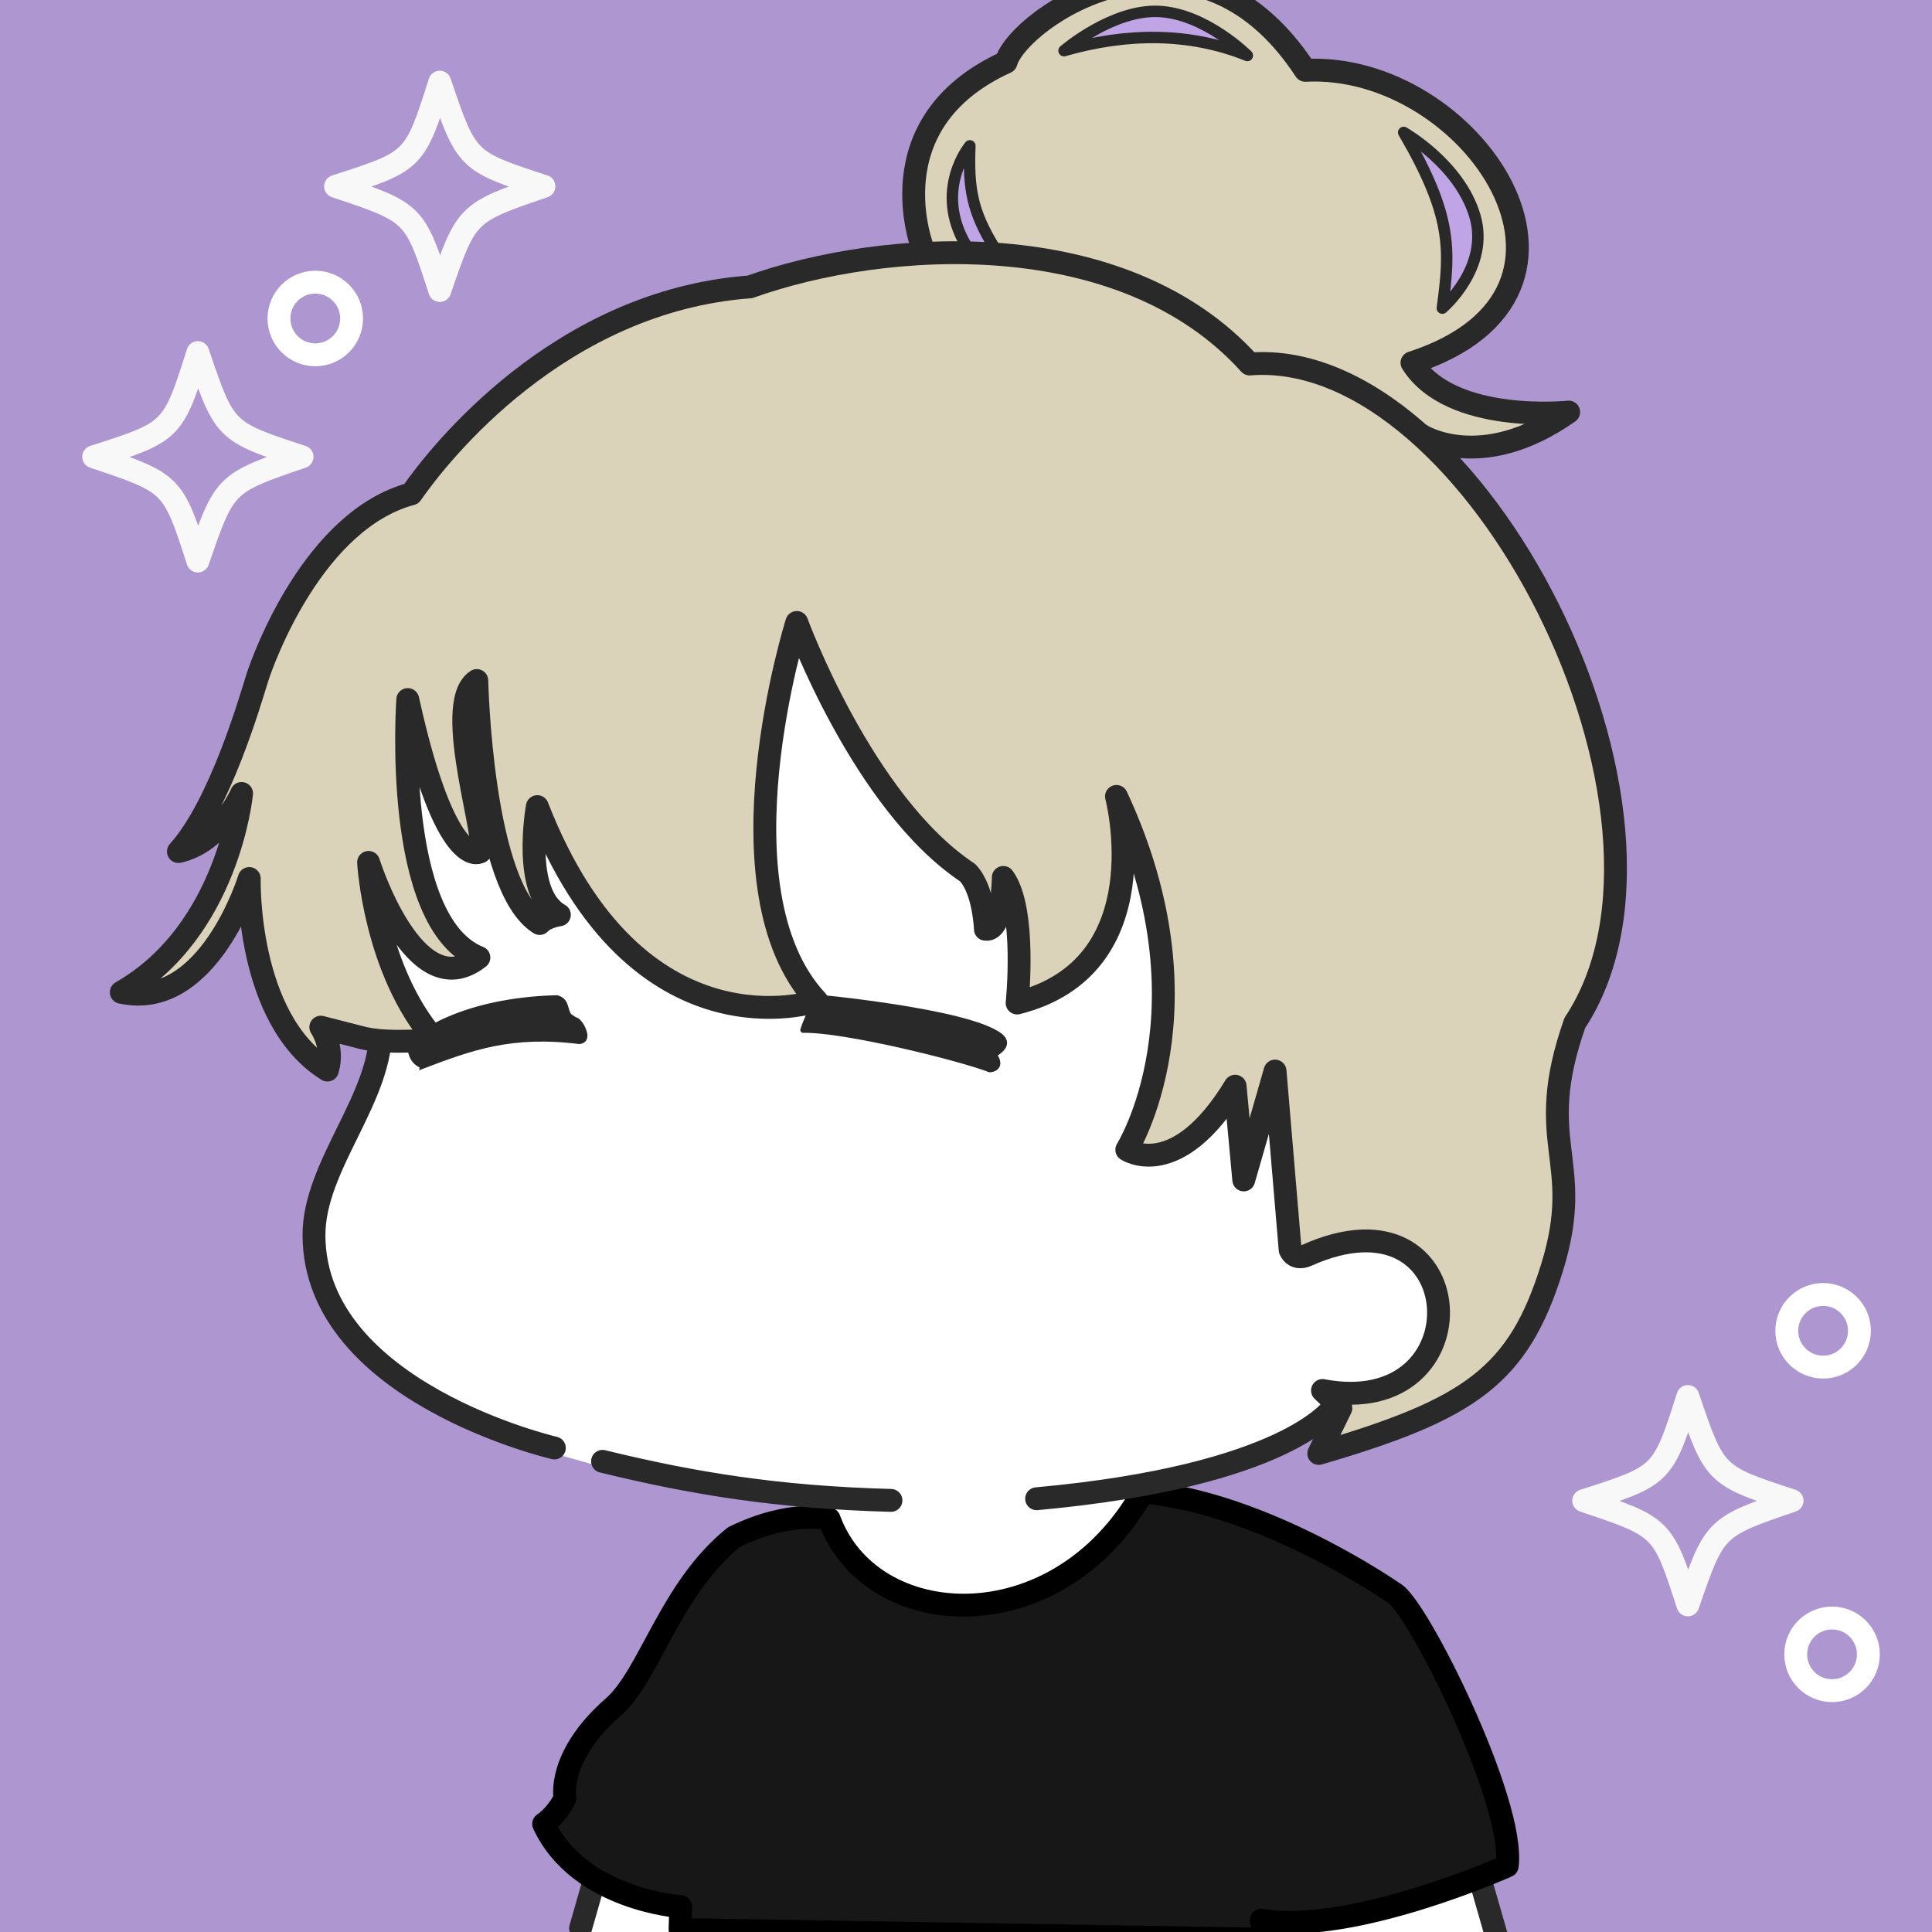
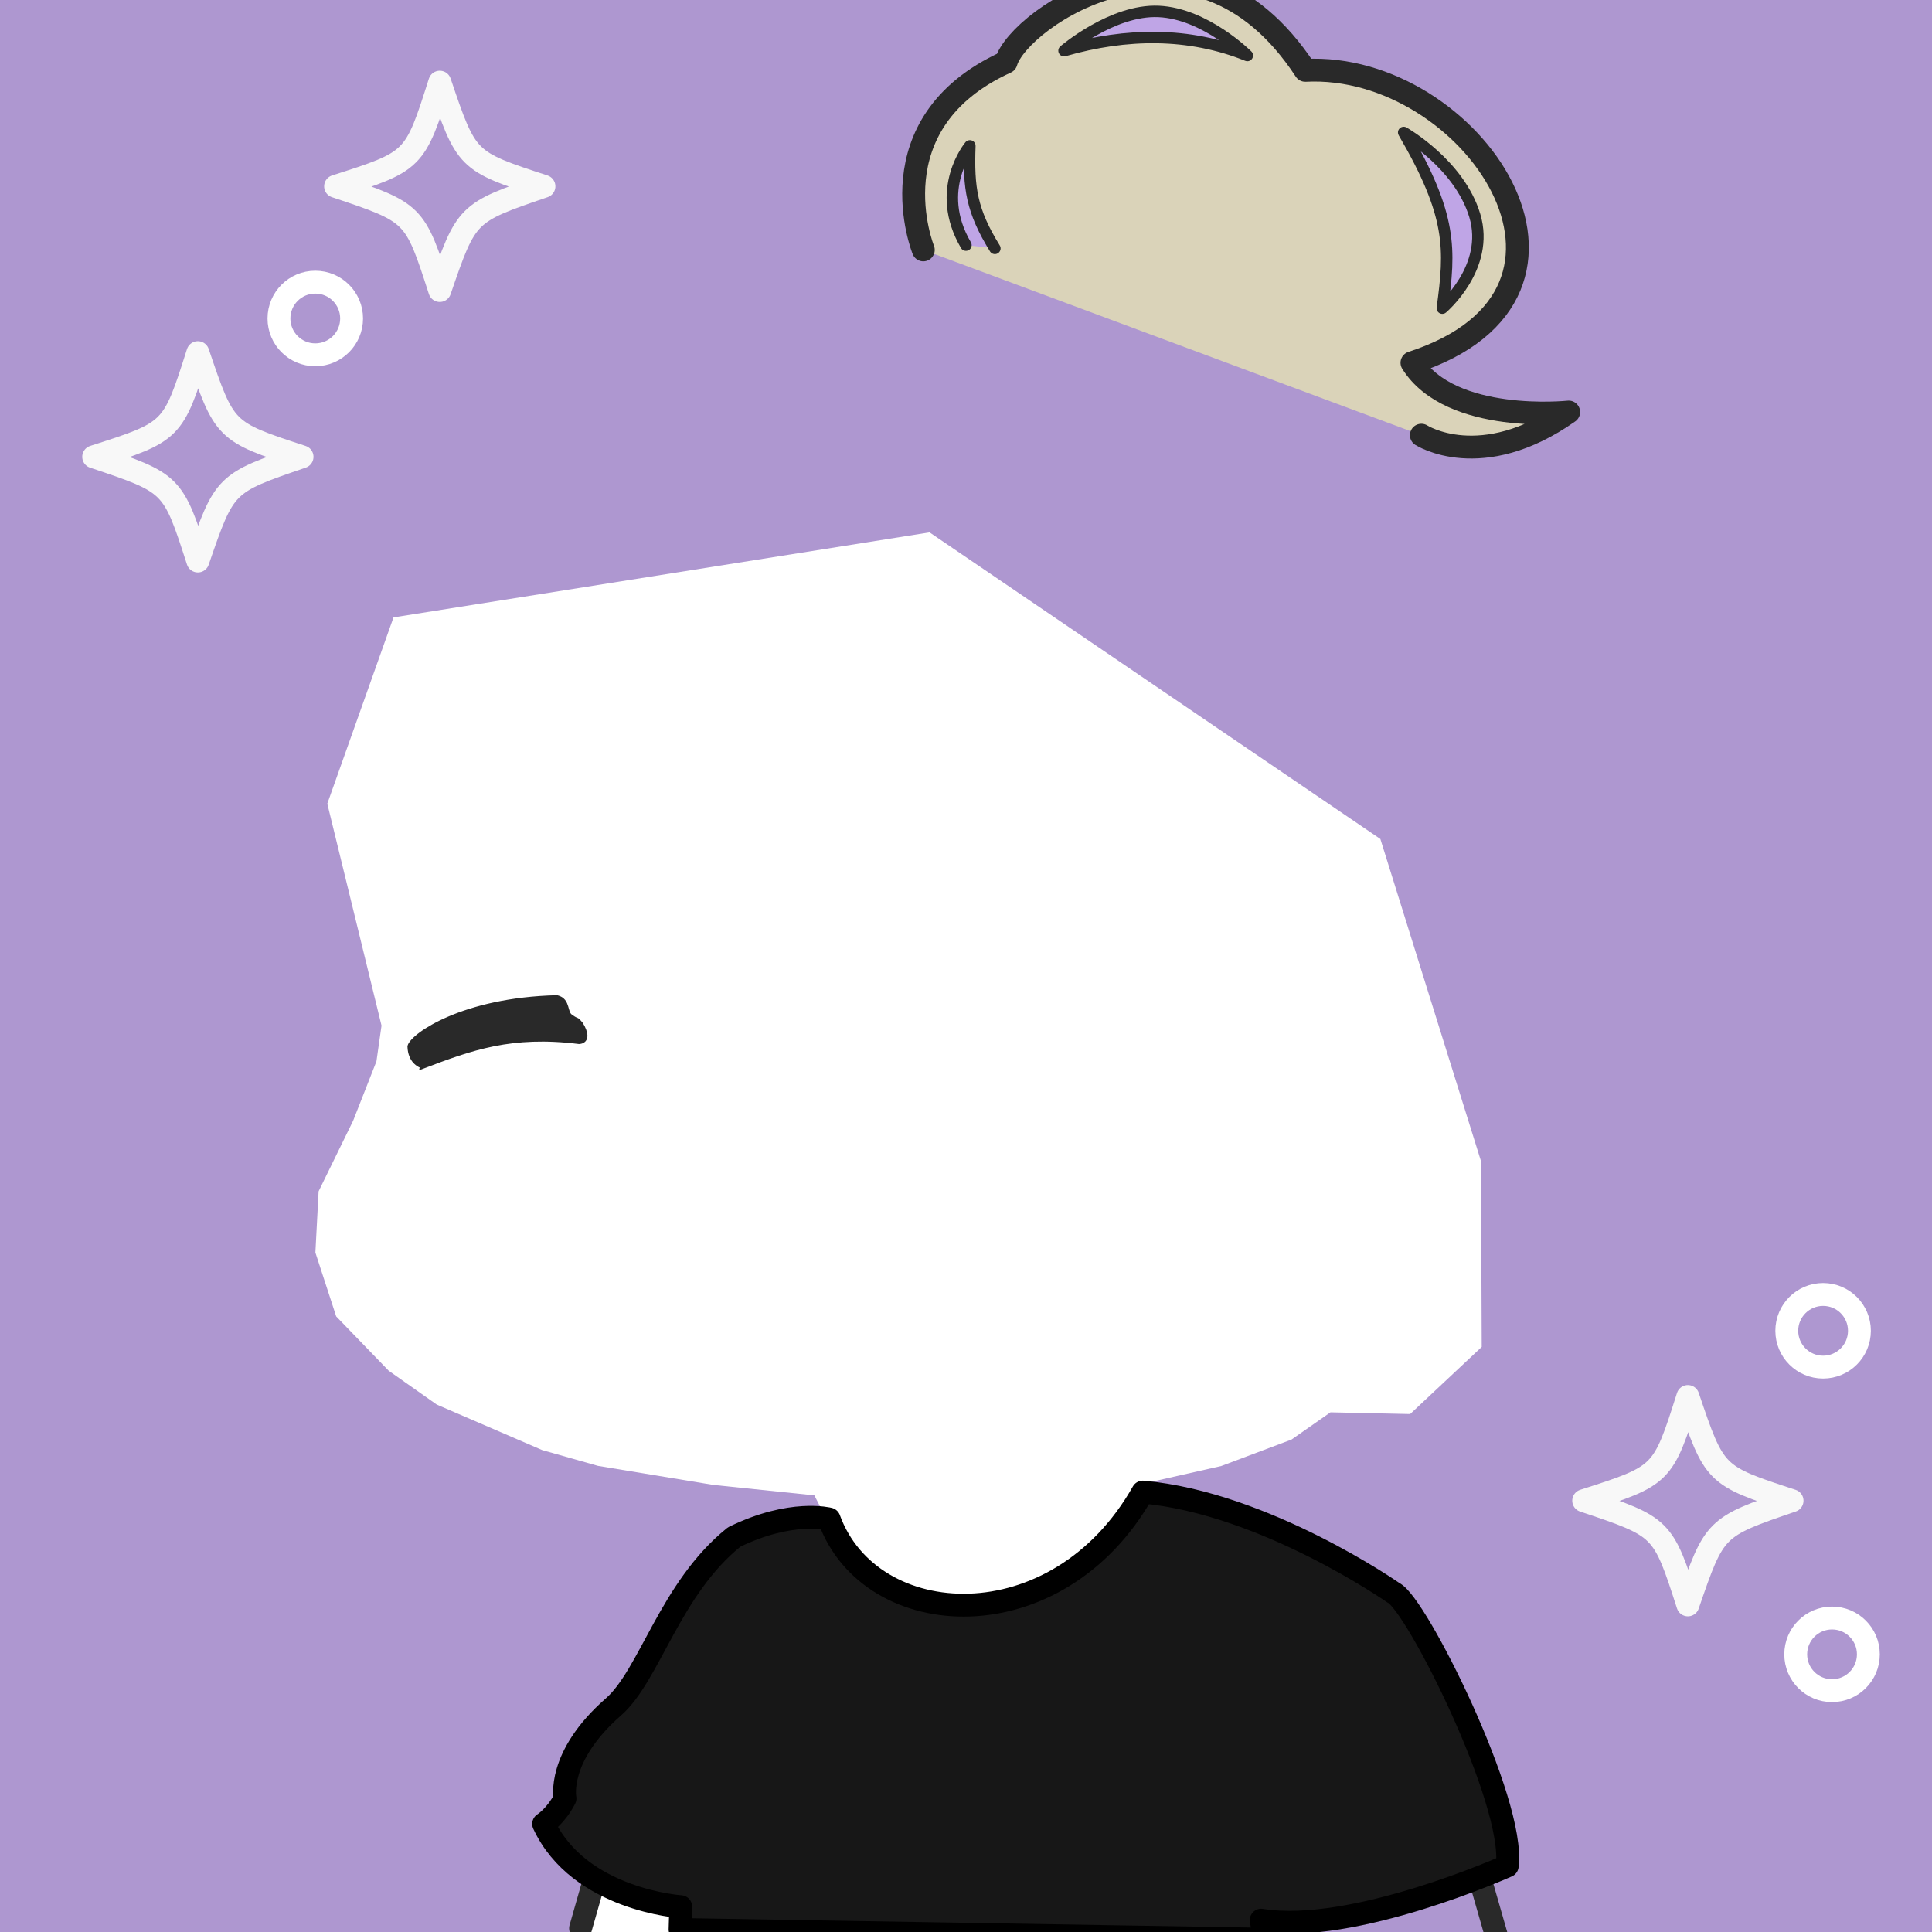
<svg xmlns="http://www.w3.org/2000/svg" xmlns:ns1="http://www.inkscape.org/namespaces/inkscape" xmlns:ns2="http://sodipodi.sourceforge.net/DTD/sodipodi-0.dtd" width="512" height="512" viewBox="0 0 135.467 135.467" version="1.1" id="svg90582" ns1:version="1.2.1 (9c6d41e410, 2022-07-14)" ns2:docname="favicon.svg" ns1:export-filename="/home/short/work/art/profile/profile.png" ns1:export-xdpi="192" ns1:export-ydpi="192">
  <ns2:namedview id="namedview90584" pagecolor="#ffffff" bordercolor="#666666" borderopacity="1.0" ns1:pageshadow="2" ns1:pageopacity="0.0" ns1:pagecheckerboard="0" ns1:document-units="mm" showgrid="false" units="px" width="512px" ns1:zoom="1.0998546" ns1:cx="234.12185" ns1:cy="315.49625" ns1:window-width="2560" ns1:window-height="1355" ns1:window-x="26" ns1:window-y="23" ns1:window-maximized="0" ns1:current-layer="layer1" ns1:showpageshadow="0" ns1:deskcolor="#d1d1d1" />
  <defs id="defs90579" />
  <g ns1:label="Layer 1" ns1:groupmode="layer" id="layer1">
    <rect style="fill:#ae97d0;fill-opacity:1;stroke-width:0.529;stroke-linejoin:round;paint-order:markers fill stroke" id="rect443" width="135.467" height="135.467" x="0" y="0" />
-     <path style="fill:#ffffff;fill-opacity:1;stroke:none;stroke-width:0.401px;stroke-linecap:butt;stroke-linejoin:miter;stroke-opacity:1" d="m 88.851,136.282 h 16.174 l -1.275,-4.378 -6.8,2.184 -4.71,0.872 -3.781,-0.048 z" id="path105143" />
    <path style="fill:#ffffff;fill-opacity:1;stroke:none;stroke-width:0.401px;stroke-linecap:butt;stroke-linejoin:miter;stroke-opacity:1" d="m 26.752,71.912 -3.802,-15.559 4.642,-13.063 37.586,-5.961 31.61,21.499 7.054,22.585 0.053,13.029 -5.019,4.708 -5.586,-0.121 -2.734,1.911 -4.924,1.853 -5.431,1.227 -0.641,1.424 -4.231,4.93 -5.366,1.965 -4.28,0.134 -4.671,-1.862 -2.456,-2.922 -1.456,-2.838 -7.072,-0.731 -8.099,-1.336 -3.913,-1.108 -7.392,-3.19 -3.368,-2.372 -3.683,-3.811 -1.458,-4.475 0.225,-4.293 2.424,-4.959 1.632,-4.158 z" id="path98800" ns2:nodetypes="cccccccccccccccccccccccccccccc" />
    <path style="fill:#ffffff;fill-opacity:1;stroke:none;stroke-width:0.401px;stroke-linecap:butt;stroke-linejoin:miter;stroke-opacity:1" d="m 47.617,135.578 h -6.896 l 1.093,-3.406 3.343,1.394 2.59,0.425 z" id="path105328" />
    <path style="fill:none;stroke:#292929;stroke-width:1.603;stroke-linecap:round;stroke-linejoin:round;stroke-miterlimit:4;stroke-dasharray:none;stroke-opacity:1" d="m 103.86,132.032 1.094,3.805" id="path24316" ns2:nodetypes="cc" />
    <path style="fill:none;stroke:#292929;stroke-width:1.603;stroke-linecap:round;stroke-linejoin:round;stroke-miterlimit:4;stroke-dasharray:none;stroke-opacity:1" d="m 41.632,131.968 -0.925,3.241" id="path24384" ns2:nodetypes="cc" />
    <path style="display:inline;fill:#171717;fill-opacity:1;stroke:#000000;stroke-width:1.603;stroke-linecap:round;stroke-linejoin:round;stroke-miterlimit:4;stroke-dasharray:none;stroke-opacity:1" d="m 47.685,135.291 40.972,0.682 -0.226,-1.335 c 6.45,1.046 17.252,-3.802 17.252,-3.802 0.581,-4.484 -6.397,-18.431 -7.973,-19.151 0,0 -8.993,-6.293 -17.578,-7.065 -5.997,10.619 -19.093,9.88 -21.996,1.889 0,0 -2.656,-0.696 -6.657,1.261 -4.512,3.623 -5.918,9.689 -8.47,11.919 -4.005,3.5 -3.392,6.413 -3.392,6.413 -0.646,1.26 -1.499,1.787 -1.499,1.787 2.472,5.335 9.612,5.803 9.612,5.803 z" id="path22475" ns2:nodetypes="ccccccccscccc" />
-     <path style="display:inline;fill:none;stroke:#292929;stroke-width:1.603;stroke-linecap:round;stroke-linejoin:round;stroke-miterlimit:4;stroke-dasharray:none;stroke-opacity:1" d="m 26.685,71.912 c 0.224,4.971 -4.695,9.76 -4.67,14.725 0.056,11.002 16.855,14.891 16.855,14.891 m 3.378,0.938 c 6.427,1.571 12.338,2.526 20.225,2.738 m 10.212,-0.116 c 17.6,-1.599 20.764,-6.382 20.764,-6.382" id="path17727" ns2:nodetypes="csccccc" />
    <path style="display:inline;fill:#dad3b9;fill-opacity:1;stroke:#292929;stroke-width:1.603;stroke-linecap:round;stroke-linejoin:round;stroke-miterlimit:4;stroke-dasharray:none;stroke-opacity:1" d="m 99.662,30.515 c 0,0 4.19,2.704 10.33,-1.623 0,0 -8.268,0.88 -10.989,-3.455 C 114.151,20.518 103.156,4.319 91.525,4.932 83.623,-7.145 71.415,1.281 70.544,4.358 61.141,8.646 64.74,17.522 64.74,17.522" id="path9287" ns2:nodetypes="cccccc" />
    <path style="display:inline;fill:#bfa5e6;fill-opacity:1;stroke:#292929;stroke-width:0.802;stroke-linecap:round;stroke-linejoin:round;stroke-miterlimit:4;stroke-dasharray:none;stroke-opacity:1" d="m 101.132,21.607 c 0.563,-4.145 0.698,-6.475 -2.71,-12.321 0,0 3.893,2.203 4.985,5.824 1.099,3.642 -2.275,6.497 -2.275,6.497 z" id="path12115" ns2:nodetypes="ccsc" />
    <path style="display:inline;fill:#bfa5e6;fill-opacity:1;stroke:#292929;stroke-width:0.802;stroke-linecap:round;stroke-linejoin:round;stroke-miterlimit:4;stroke-dasharray:none;stroke-opacity:1" d="M 87.46,3.891 C 83.373,2.243 78.981,2.293 74.607,3.553 c 0,0 3.376,-2.901 6.637,-2.752 3.28,0.15 6.216,3.09 6.216,3.09 z" id="path12115-3" ns2:nodetypes="ccsc" />
    <path style="display:inline;fill:#bfa5e6;fill-opacity:1;stroke:#292929;stroke-width:0.802;stroke-linecap:round;stroke-linejoin:round;stroke-miterlimit:4;stroke-dasharray:none;stroke-opacity:1" d="m 67.729,17.188 c -2.292,-3.904 0.275,-6.962 0.275,-6.962 -0.11,2.954 0.13,4.569 1.754,7.191" id="path12115-3-7" ns2:nodetypes="ccc" />
-     <path style="display:inline;fill:#dad3b9;fill-opacity:1;stroke:#292929;stroke-width:1.603;stroke-linecap:round;stroke-linejoin:round;stroke-miterlimit:4;stroke-dasharray:none;stroke-opacity:1" d="m 92.468,101.912 c 10.598,-3.104 13.992,-5.418 16.357,-13.03 2.365,-7.612 -1.401,-8.631 1.596,-17.154 C 120.07,57.148 103.428,24.252 87.624,25.523 78.745,15.667 62.05,16.74 52.58,20.116 39.228,21.105 30.823,31.774 28.842,34.626 c -6.809,1.826 -10.335,11.418 -10.815,12.943 -0.48,1.524 -2.595,8.889 -5.517,12.138 2.928,-0.624 4.429,-4.071 4.429,-4.071 0,0 -0.904,9.632 -8.435,13.941 6.129,1.328 8.973,-7.977 8.973,-7.977 0,0 -0.253,9.867 5.483,13.431 0.495,-1.625 -0.467,-3.009 -0.467,-3.009 l 2.996,0.767 c 1.818,0.432 4.991,0.106 4.991,0.106 -4.221,-4.886 -4.637,-12.426 -4.637,-12.426 0,0 3.22,10.217 7.736,6.67 -6.109,-2.45 -4.988,-18.089 -4.988,-18.089 2.646,12.023 5.018,10.703 5.018,10.703 0.942,-0.059 -2.719,-10.387 -0.177,-12.036 0,0 0.314,14.532 4.41,17.037 0.411,-0.472 1.38,-0.609 1.38,-0.609 C 36.556,62.681 37.676,56.558 37.676,56.558 44.665,74.491 57.281,70.184 57.281,70.184 49.984,62.352 55.869,43.646 55.869,43.646 c 0,0 4.623,12.662 11.978,17.542 1.152,1.2 1.247,3.967 1.247,3.967 1.212,0.21 1.255,-3.632 1.255,-3.632 1.653,2.238 0.969,8.806 0.969,8.806 10.114,-2.537 6.966,-14.486 6.966,-14.486 6.942,14.873 0.724,24.773 0.724,24.773 0,0 3.488,2.319 7.597,-4.453 l 0.604,6.57 2.195,-7.632 1.059,12.54 c 0.359,0.764 1.131,0.395 1.131,0.395 11.7,-5.285 12.607,11.65 1.136,9.462 l 1.289,1.237 z" id="path1043" ns2:nodetypes="csccccscccccccccccccccccccccccccccccccc" />
    <path style="display:inline;fill:#292929;fill-opacity:1;stroke:#292929;stroke-width:0.401px;stroke-linecap:butt;stroke-linejoin:miter;stroke-opacity:1" d="m 29.653,74.727 c 3.377,-1.282 6.193,-2.316 10.956,-1.723 0.533,-0.038 0.451,-0.59 0.082,-1.178 -0.352,-0.424 -0.171,-0.134 -0.684,-0.506 -0.468,-0.281 -0.172,-1.138 -0.959,-1.337 -6.566,0.16 -10.051,2.635 -10.278,3.389 0.035,1 0.645,1.277 0.883,1.354 z" id="path30397" ns2:nodetypes="ccccccc" />
-     <path style="display:inline;fill:#292929;fill-opacity:1;stroke:#292929;stroke-width:0.401;stroke-linecap:round;stroke-linejoin:round;stroke-miterlimit:4;stroke-dasharray:none;stroke-opacity:1" d="m 70.124,72.644 c -2.275,-1.761 -13.178,-2.744 -13.178,-2.744 -0.137,1.431 -0.352,1.421 -0.631,2.32 2.838,-0.065 10.91,1.929 13.094,2.767 0.59,-0.064 0.701,-0.471 0.272,-1.042 0.448,-0.267 1.123,-0.748 0.444,-1.3 z" id="path33121" ns2:nodetypes="cccccc" />
    <path style="fill:none;stroke:#f8f8f8;stroke-width:1.603;stroke-linecap:round;stroke-linejoin:round;stroke-miterlimit:4;stroke-dasharray:none;stroke-opacity:1" d="M 30.836,5.76 C 32.709,11.29 32.709,11.29 38.141,13.065 32.709,14.922 32.709,14.922 30.836,20.371 29.076,14.922 29.076,14.922 23.53,13.065 29.076,11.29 29.076,11.29 30.836,5.76 Z" id="path188342-7" ns2:nodetypes="ccccc" />
    <path style="fill:none;stroke:#f8f8f8;stroke-width:1.603;stroke-linecap:round;stroke-linejoin:round;stroke-miterlimit:4;stroke-dasharray:none;stroke-opacity:1" d="m 13.874,24.725 c 1.873,5.53 1.873,5.53 7.306,7.306 -5.432,1.856 -5.432,1.856 -7.306,7.306 -1.76,-5.449 -1.76,-5.449 -7.306,-7.306 5.546,-1.776 5.546,-1.776 7.306,-7.306 z" id="path188342-7-0" ns2:nodetypes="ccccc" />
    <path style="fill:none;stroke:#f8f8f8;stroke-width:1.603;stroke-linecap:round;stroke-linejoin:round;stroke-miterlimit:4;stroke-dasharray:none;stroke-opacity:1" d="m 118.35,97.919 c 1.873,5.53 1.873,5.53 7.306,7.306 -5.432,1.856 -5.432,1.856 -7.306,7.306 -1.76,-5.449 -1.76,-5.449 -7.306,-7.306 5.546,-1.776 5.546,-1.776 7.306,-7.306 z" id="path188342-7-3" ns2:nodetypes="ccccc" />
    <circle style="fill:none;fill-opacity:1;stroke:#ffffff;stroke-width:1.603;stroke-linecap:round;stroke-linejoin:round;stroke-miterlimit:4;stroke-dasharray:none;stroke-opacity:1;paint-order:markers fill stroke" id="path189787-2-6" cx="22.107" cy="22.331" r="2.547" />
    <circle style="fill:none;fill-opacity:1;stroke:#ffffff;stroke-width:1.603;stroke-linecap:round;stroke-linejoin:round;stroke-miterlimit:4;stroke-dasharray:none;stroke-opacity:1;paint-order:markers fill stroke" id="path189787-2-8" cx="127.832" cy="93.312" r="2.547" />
    <circle style="fill:none;fill-opacity:1;stroke:#ffffff;stroke-width:1.603;stroke-linecap:round;stroke-linejoin:round;stroke-miterlimit:4;stroke-dasharray:none;stroke-opacity:1;paint-order:markers fill stroke" id="path189787-2-9" cx="128.459" cy="115.998" r="2.547" />
  </g>
</svg>